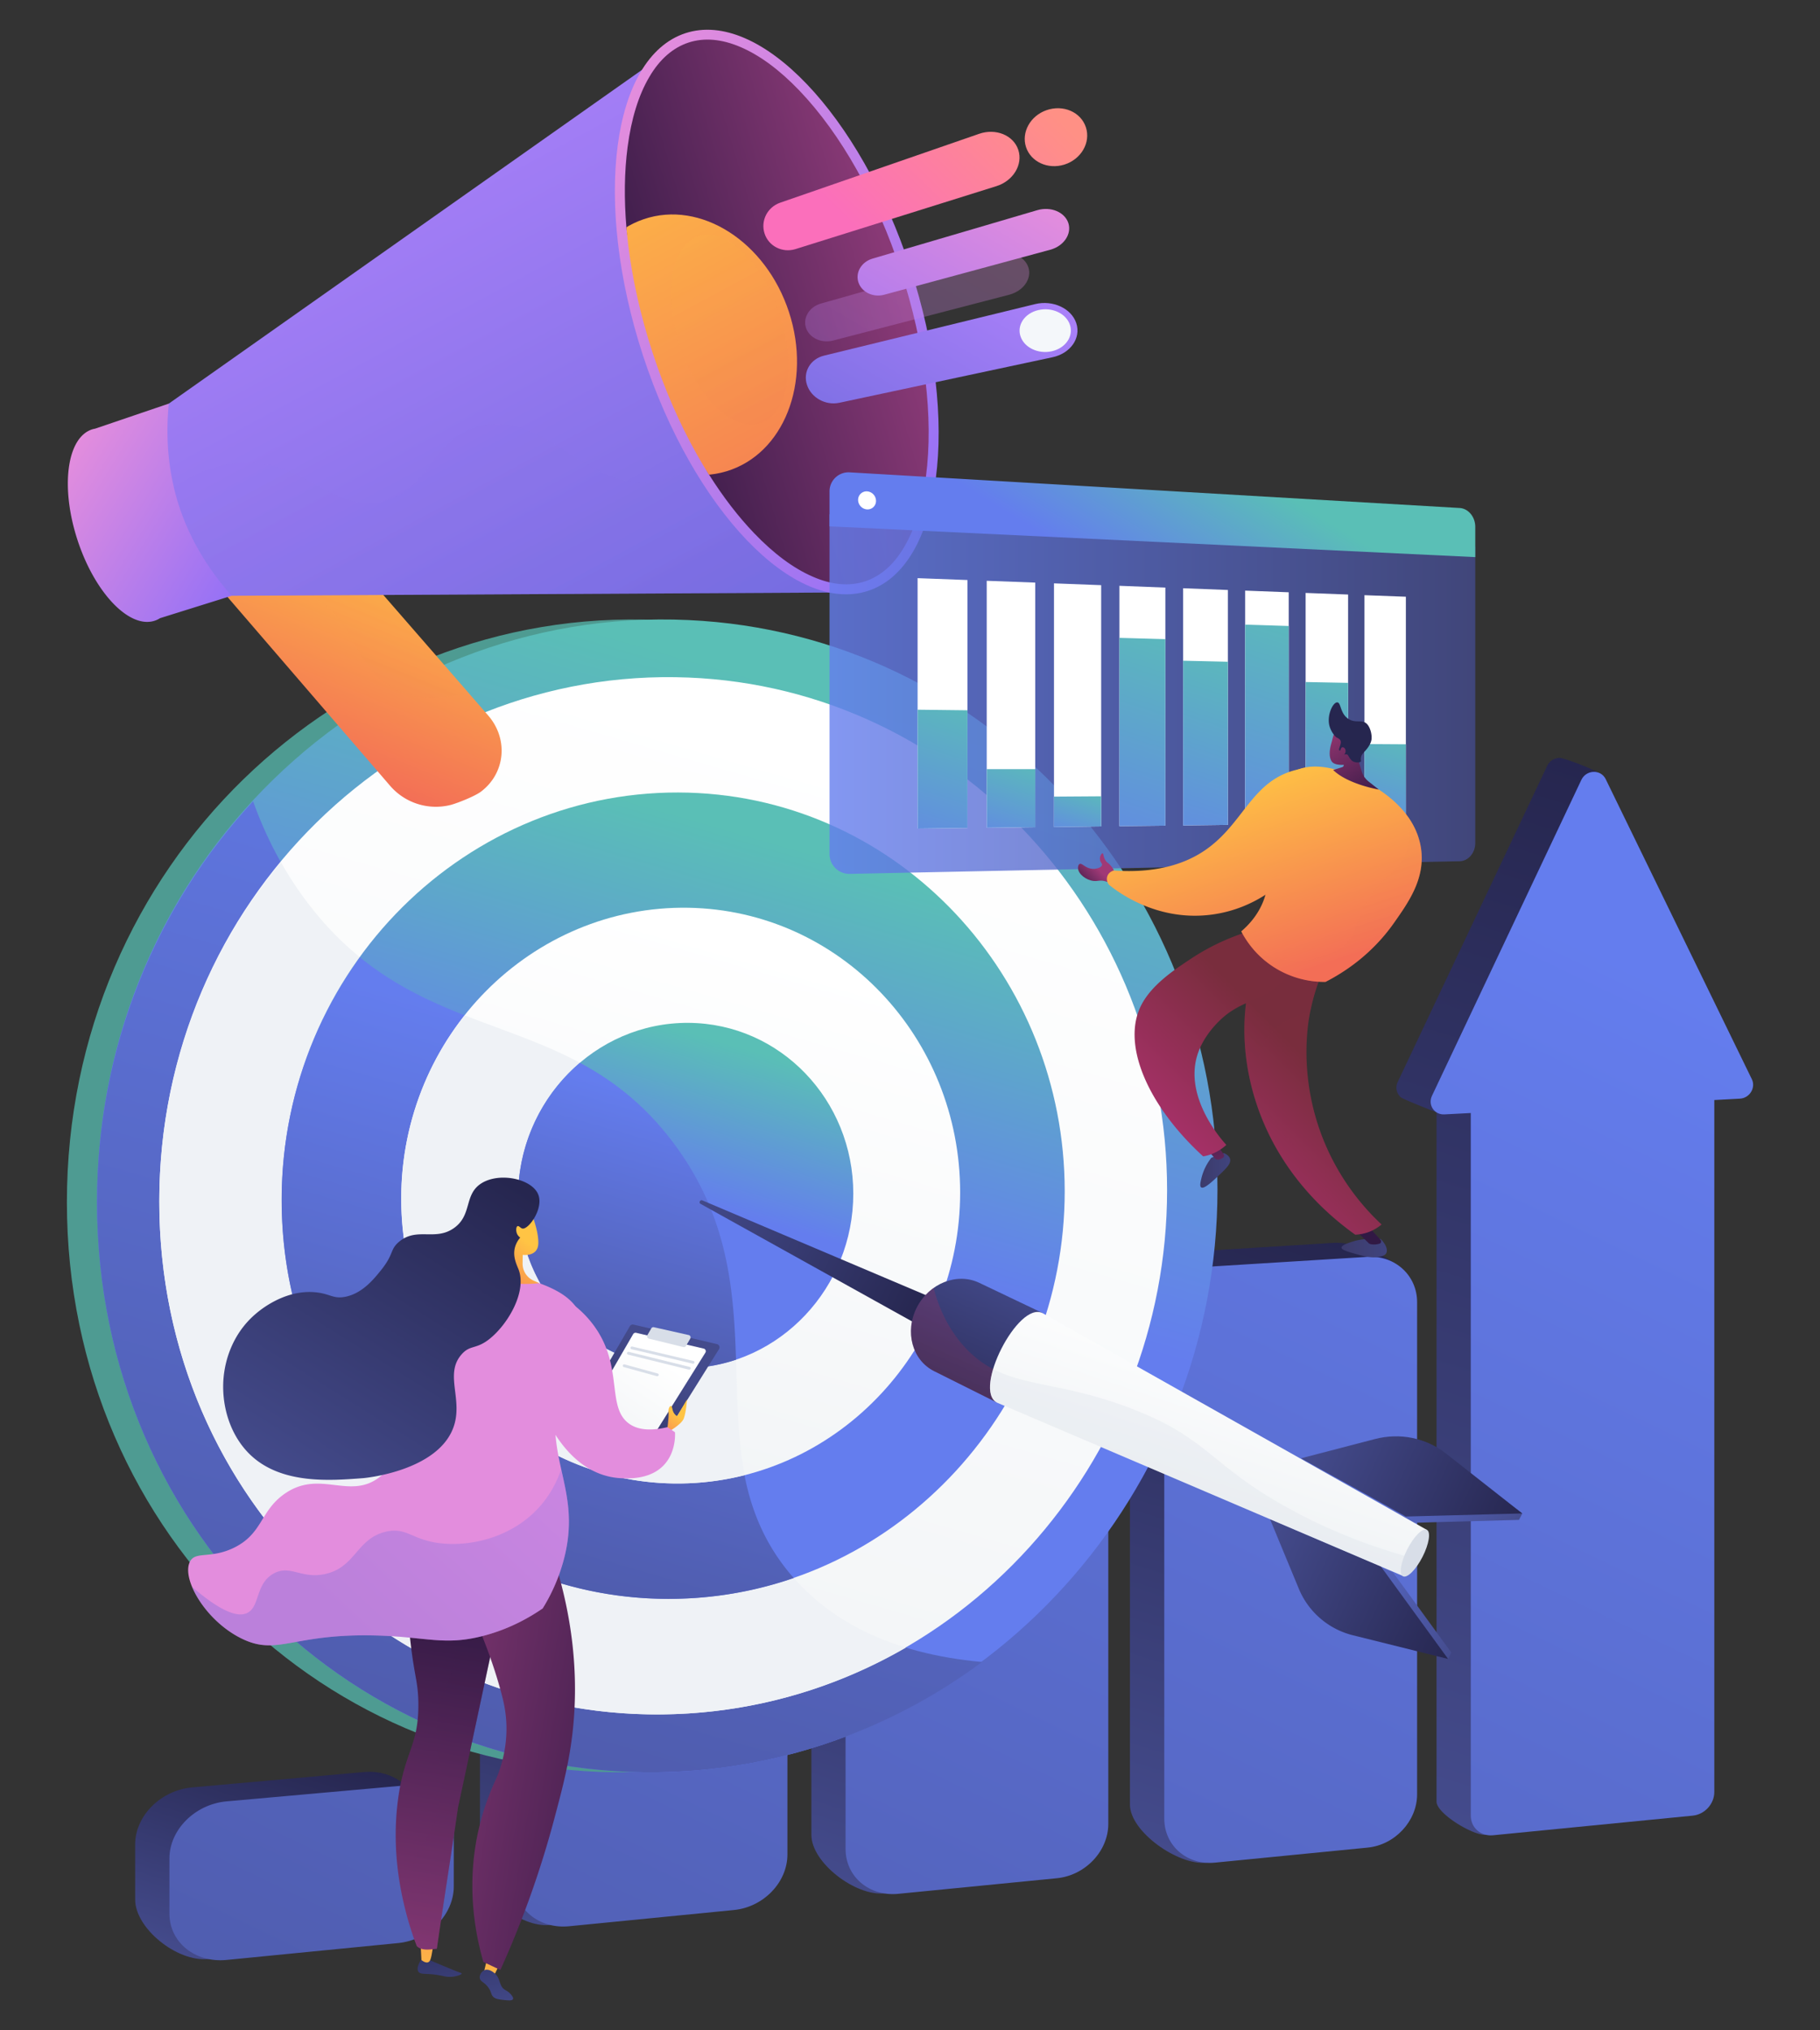
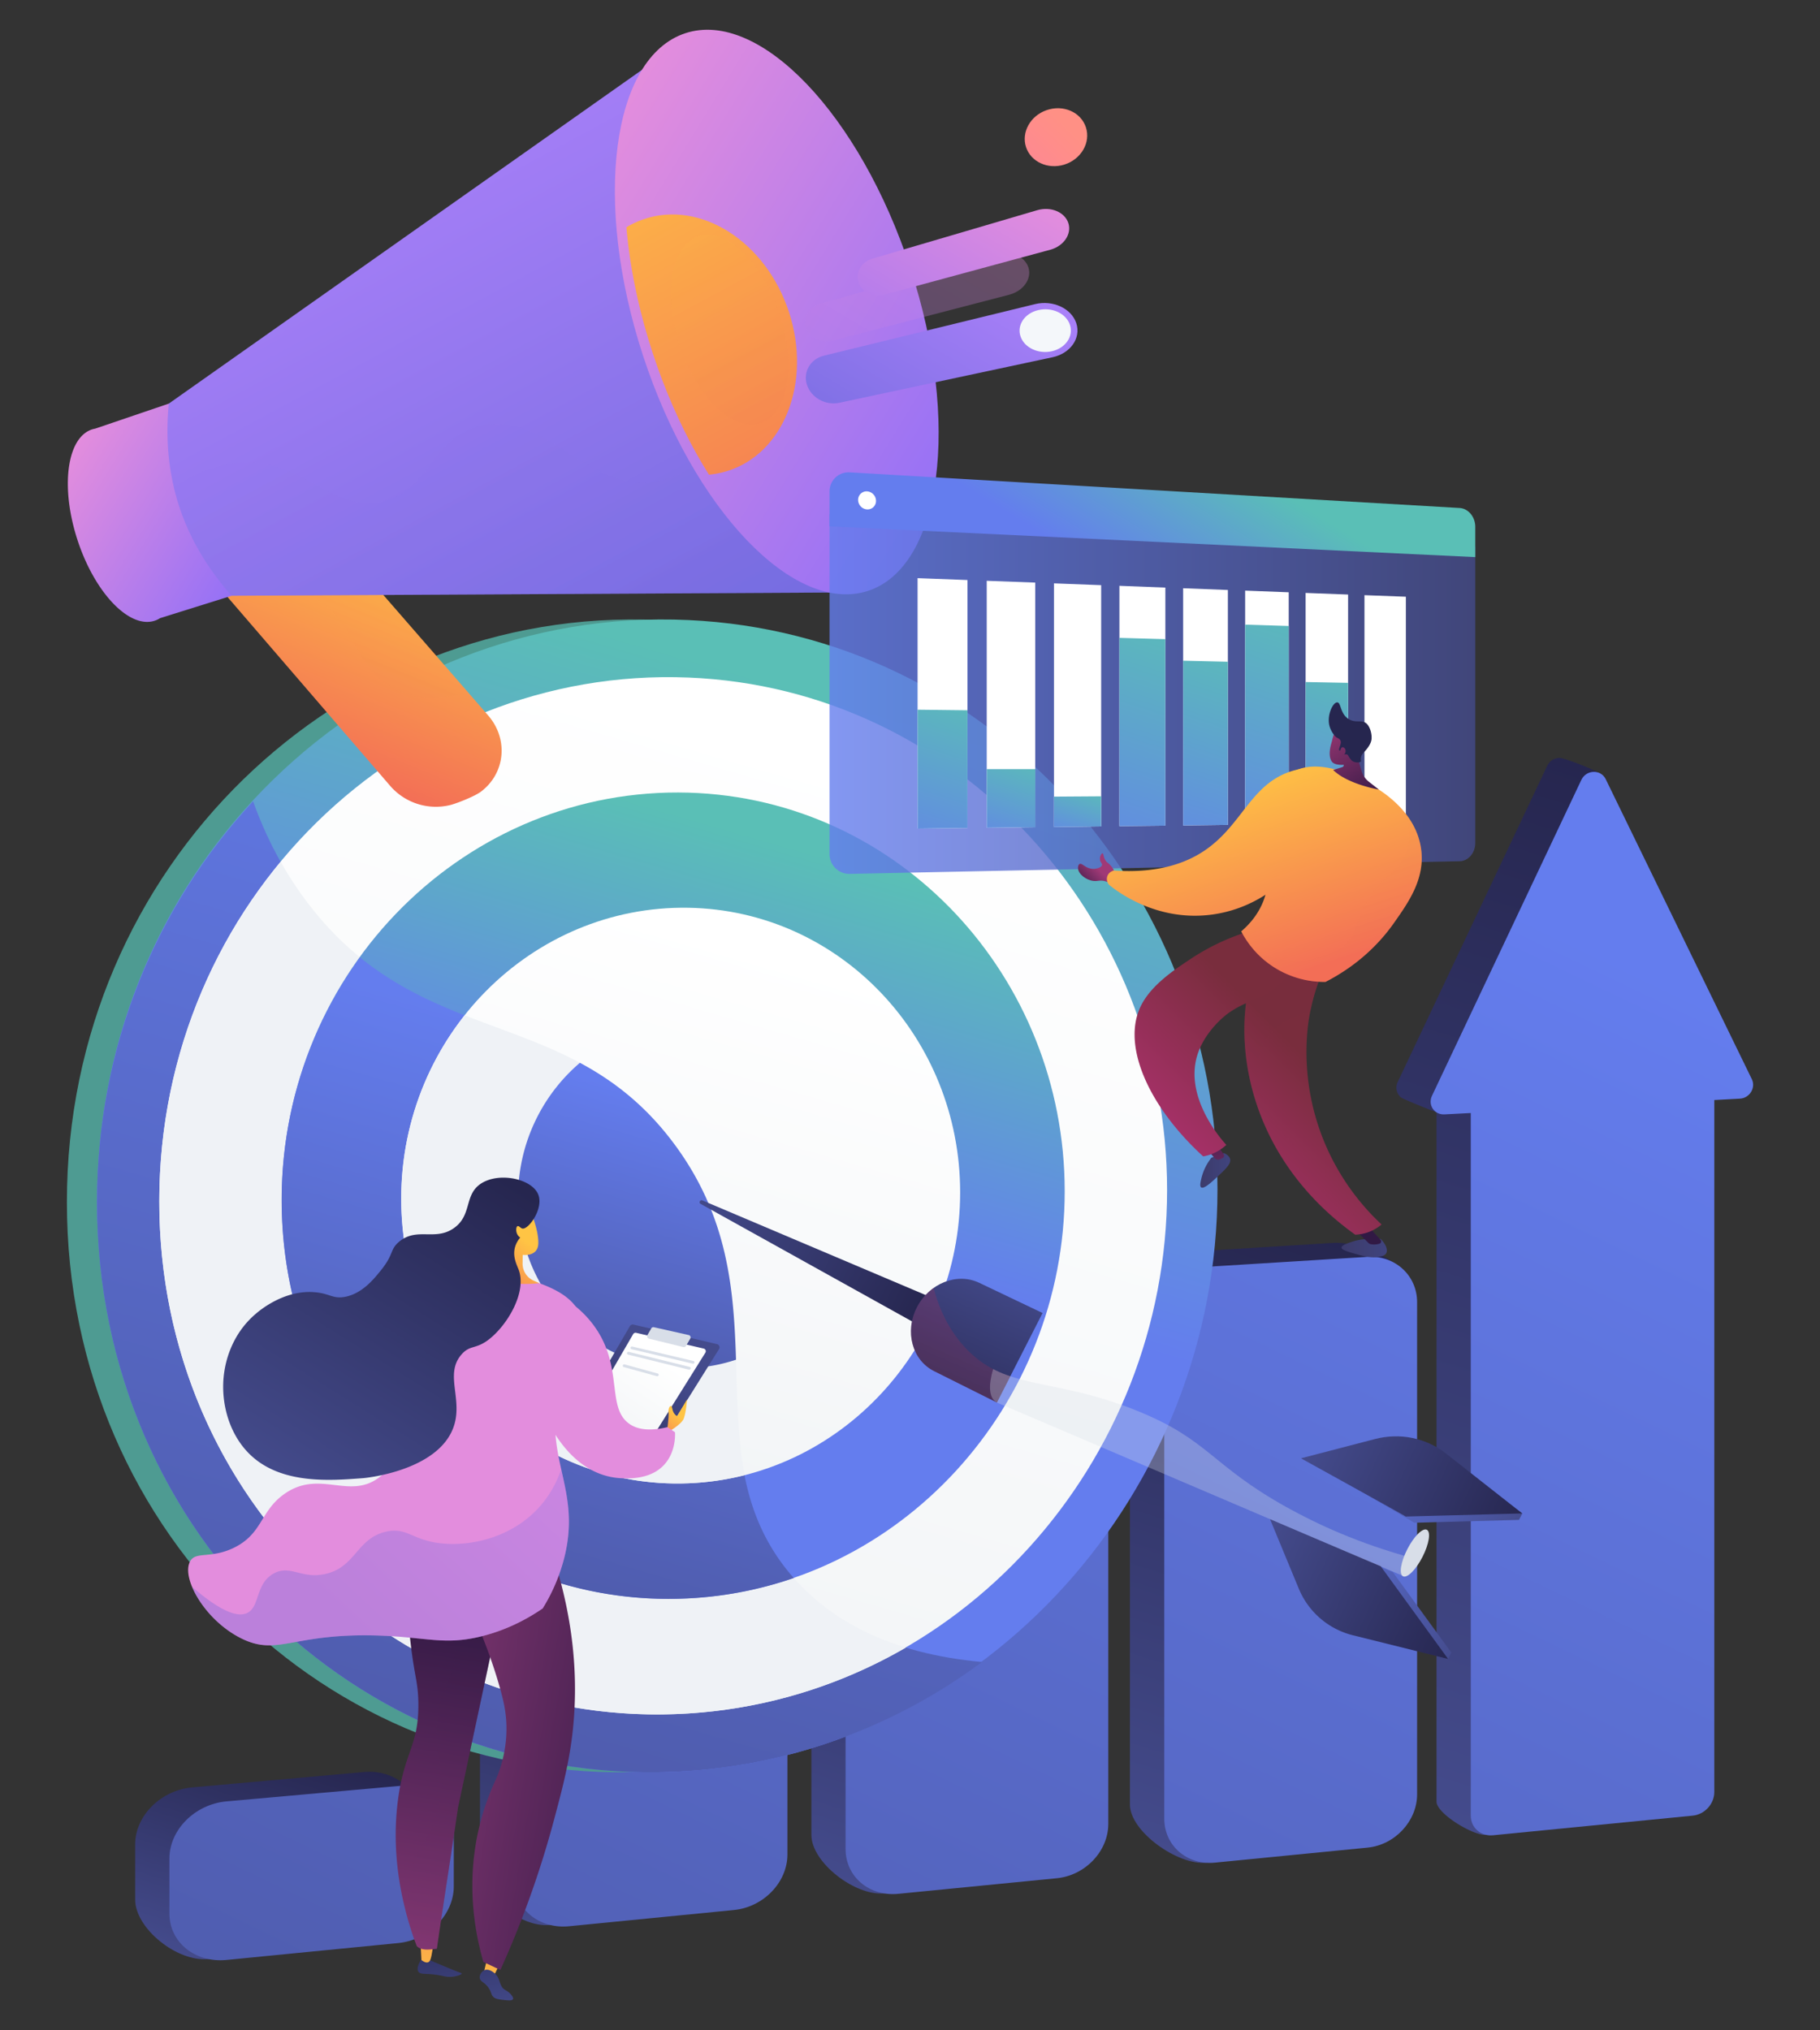
<svg xmlns="http://www.w3.org/2000/svg" xmlns:xlink="http://www.w3.org/1999/xlink" id="Calque_2" data-name="Calque 2" viewBox="0 0 2639.17 2943.42">
  <rect x="0" y="0" width="2639.17" height="2943.42" fill="#333333" stroke="none" />
  <defs>
    <style>.cls-1{fill:none;}.cls-2{fill:url(#Dégradé_sans_nom_79);}.cls-3{fill:url(#Dégradé_sans_nom_79-2);}.cls-4{fill:url(#Dégradé_sans_nom_79-3);}.cls-5{fill:url(#Dégradé_sans_nom_79-4);}.cls-6{fill:url(#Dégradé_sans_nom_79-5);}.cls-7{fill:url(#Dégradé_sans_nom_75);}.cls-8{fill:url(#Dégradé_sans_nom_75-2);}.cls-9{fill:url(#Dégradé_sans_nom_75-3);}.cls-10{fill:url(#Dégradé_sans_nom_75-4);}.cls-11{fill:url(#Dégradé_sans_nom_75-5);}.cls-12{fill:#4e9b92;}.cls-13{fill:url(#Dégradé_sans_nom_74);}.cls-14{fill:url(#Dégradé_sans_nom_75-6);}.cls-15{fill:url(#Dégradé_sans_nom_76);}.cls-16{fill:#eff2f6;}.cls-17{fill:url(#Dégradé_sans_nom_74-2);}.cls-18{fill:url(#Dégradé_sans_nom_75-7);}.cls-19{fill:url(#Dégradé_sans_nom_76-2);}.cls-20{fill:url(#Dégradé_sans_nom_74-3);}.cls-21{fill:url(#Dégradé_sans_nom_75-8);}.cls-22{fill:url(#Dégradé_sans_nom_75-9);}.cls-23{fill:url(#Dégradé_sans_nom_79-6);}.cls-24{fill:url(#Dégradé_sans_nom_75-10);}.cls-25{fill:url(#Dégradé_sans_nom_79-7);}.cls-26{fill:url(#Dégradé_sans_nom_79-8);}.cls-27{fill:url(#Dégradé_sans_nom_79-9);}.cls-28,.cls-33,.cls-36,.cls-41,.cls-42,.cls-64,.cls-69,.cls-79,.cls-82{opacity:0.3;}.cls-29{fill:url(#Dégradé_sans_nom_70);}.cls-30{fill:url(#Dégradé_sans_nom_76-3);}.cls-31{fill:#d8dee8;}.cls-32{fill:url(#Dégradé_sans_nom_77);}.cls-33,.cls-36,.cls-41,.cls-42,.cls-48,.cls-64,.cls-69,.cls-79,.cls-82{isolation:isolate;}.cls-33{fill:url(#Dégradé_sans_nom_77-2);}.cls-34{fill:url(#Dégradé_sans_nom_78);}.cls-35{fill:url(#Dégradé_sans_nom_73);}.cls-36{fill:url(#Dégradé_sans_nom_73-2);}.cls-37{fill:url(#Dégradé_sans_nom_78-2);}.cls-38{fill:url(#Dégradé_sans_nom_42);}.cls-39{clip-path:url(#clip-path);}.cls-40{fill:url(#Dégradé_sans_nom_77-3);}.cls-41{fill:url(#Dégradé_sans_nom_77-4);}.cls-42{fill:url(#Dégradé_sans_nom_78-3);}.cls-43{fill:url(#Dégradé_sans_nom_51);}.cls-44{fill:url(#Dégradé_sans_nom_78-4);}.cls-45{fill:url(#Dégradé_sans_nom_51-2);}.cls-46{fill:url(#Dégradé_sans_nom_73-3);}.cls-47{fill:#f4f7fa;}.cls-48{opacity:0.8;fill:url(#Dégradé_sans_nom_75-11);}.cls-49{fill:url(#Dégradé_sans_nom_74-4);}.cls-50{fill:#fff;}.cls-51{fill:url(#Dégradé_sans_nom_72);}.cls-52{fill:url(#Dégradé_sans_nom_72-2);}.cls-53{fill:url(#Dégradé_sans_nom_72-3);}.cls-54{fill:url(#Dégradé_sans_nom_72-4);}.cls-55{fill:url(#Dégradé_sans_nom_72-5);}.cls-56{fill:url(#Dégradé_sans_nom_72-6);}.cls-57{fill:url(#Dégradé_sans_nom_72-7);}.cls-58{fill:url(#Dégradé_sans_nom_72-8);}.cls-59{fill:url(#Dégradé_sans_nom_71);}.cls-60{fill:url(#Dégradé_sans_nom_71-2);}.cls-61{fill:url(#Dégradé_sans_nom_69);}.cls-62{fill:url(#Dégradé_sans_nom_69-2);}.cls-63{fill:url(#Dégradé_sans_nom_70-2);}.cls-64{fill:url(#Dégradé_sans_nom_70-3);}.cls-65{fill:url(#Dégradé_sans_nom_70-4);}.cls-66{fill:url(#Dégradé_sans_nom_77-5);}.cls-67{fill:url(#Dégradé_sans_nom_69-3);}.cls-68{fill:url(#Dégradé_sans_nom_77-6);}.cls-69{fill:url(#Dégradé_sans_nom_77-7);}.cls-70{fill:url(#Dégradé_sans_nom_69-4);}.cls-71{fill:url(#Dégradé_sans_nom_69-5);}.cls-72{fill:#26264f;}.cls-73{fill:url(#Dégradé_sans_nom_69-6);}.cls-74{fill:url(#Dégradé_sans_nom_79-10);}.cls-75{fill:url(#Dégradé_sans_nom_77-8);}.cls-76{fill:url(#Dégradé_sans_nom_77-9);}.cls-77{fill:url(#Dégradé_sans_nom_79-11);}.cls-78{fill:url(#Dégradé_sans_nom_42-2);}.cls-79{fill:url(#Dégradé_sans_nom_42-3);}.cls-80{fill:url(#Dégradé_sans_nom_42-4);}.cls-81{fill:url(#Dégradé_sans_nom_78-5);}.cls-82{fill:url(#Dégradé_sans_nom_73-4);}.cls-83{fill:url(#Dégradé_sans_nom_77-10);}.cls-84{fill:url(#Dégradé_sans_nom_79-12);}.cls-85{fill:url(#Dégradé_sans_nom_76-4);}.cls-86{fill:url(#Dégradé_sans_nom_77-11);}.cls-87{fill:url(#Dégradé_sans_nom_78-6);}.cls-88{fill:url(#Dégradé_sans_nom_79-13);}</style>
    <linearGradient id="Dégradé_sans_nom_79" x1="350.21" y1="80.88" x2="450.83" y2="403.44" gradientTransform="matrix(1, 0, 0, -1, 0, 2941.89)" gradientUnits="userSpaceOnUse">
      <stop offset="0" stop-color="#444b8c" />
      <stop offset="1" stop-color="#26264f" />
    </linearGradient>
    <linearGradient id="Dégradé_sans_nom_79-2" x1="826.19" y1="136.78" x2="958.77" y2="561.81" xlink:href="#Dégradé_sans_nom_79" />
    <linearGradient id="Dégradé_sans_nom_79-3" x1="1262.35" y1="197.89" x2="1467.77" y2="856.45" xlink:href="#Dégradé_sans_nom_79" />
    <linearGradient id="Dégradé_sans_nom_79-4" x1="1681.96" y1="257.09" x2="1957.14" y2="1139.29" xlink:href="#Dégradé_sans_nom_79" />
    <linearGradient id="Dégradé_sans_nom_79-5" x1="2057.98" y1="310" x2="2512.01" y2="1765.57" xlink:href="#Dégradé_sans_nom_79" />
    <linearGradient id="Dégradé_sans_nom_75" x1="1325.24" y1="2047.07" x2="-183.54" y2="-1096.96" gradientTransform="matrix(1, 0, 0, -1, 0, 2941.89)" gradientUnits="userSpaceOnUse">
      <stop offset="0" stop-color="#647dee" />
      <stop offset="1" stop-color="#444b8c" />
    </linearGradient>
    <linearGradient id="Dégradé_sans_nom_75-2" x1="1683.32" y1="1875.24" x2="174.54" y2="-1268.79" xlink:href="#Dégradé_sans_nom_75" />
    <linearGradient id="Dégradé_sans_nom_75-3" x1="1997.91" y1="1724.27" x2="489.14" y2="-1419.75" xlink:href="#Dégradé_sans_nom_75" />
    <linearGradient id="Dégradé_sans_nom_75-4" x1="2300.55" y1="1579.04" x2="791.77" y2="-1564.98" xlink:href="#Dégradé_sans_nom_75" />
    <linearGradient id="Dégradé_sans_nom_75-5" x1="2569.94" y1="1449.76" x2="1061.16" y2="-1694.26" xlink:href="#Dégradé_sans_nom_75" />
    <linearGradient id="Dégradé_sans_nom_74" x1="1164.57" y1="1942" x2="483.65" y2="-415.04" gradientTransform="matrix(1, 0, 0, -1, 0, 2941.89)" gradientUnits="userSpaceOnUse">
      <stop offset="0" stop-color="#5abfb6" />
      <stop offset="0.32" stop-color="#647dee" />
    </linearGradient>
    <linearGradient id="Dégradé_sans_nom_75-6" x1="1092.2" y1="1999.79" x2="396.2" y2="-409.45" xlink:href="#Dégradé_sans_nom_75" />
    <linearGradient id="Dégradé_sans_nom_76" x1="1152.02" y1="1868.49" x2="539.39" y2="-252.14" gradientTransform="matrix(1, 0, 0, -1, 0, 2941.89)" gradientUnits="userSpaceOnUse">
      <stop offset="0" stop-color="#fff" />
      <stop offset="1" stop-color="#ebeff2" />
    </linearGradient>
    <linearGradient id="Dégradé_sans_nom_74-2" x1="1124.24" y1="1721.63" x2="648.02" y2="73.18" xlink:href="#Dégradé_sans_nom_74" />
    <linearGradient id="Dégradé_sans_nom_75-7" x1="905.77" y1="1407.3" x2="583.82" y2="292.83" xlink:href="#Dégradé_sans_nom_75" />
    <linearGradient id="Dégradé_sans_nom_76-2" x1="1092.85" y1="1574.94" x2="752.83" y2="397.97" xlink:href="#Dégradé_sans_nom_76" />
    <linearGradient id="Dégradé_sans_nom_74-3" x1="1057.77" y1="1428.37" x2="853.82" y2="722.38" xlink:href="#Dégradé_sans_nom_74" />
    <linearGradient id="Dégradé_sans_nom_75-8" x1="977.79" y1="1343.7" x2="817.89" y2="790.18" xlink:href="#Dégradé_sans_nom_75" />
    <linearGradient id="Dégradé_sans_nom_75-9" x1="4543.76" y1="898.06" x2="4849.57" y2="898.06" gradientTransform="matrix(0.91, 0.42, 0.42, -0.91, -2581.12, 990.3)" xlink:href="#Dégradé_sans_nom_75" />
    <linearGradient id="Dégradé_sans_nom_79-6" x1="3445.35" y1="919.02" x2="3820.94" y2="919.02" gradientTransform="matrix(0.89, 0.45, 0.45, -0.89, -2468.79, 989.32)" xlink:href="#Dégradé_sans_nom_79" />
    <linearGradient id="Dégradé_sans_nom_75-10" x1="4540.17" y1="725.46" x2="4841.31" y2="725.46" gradientTransform="matrix(0.91, 0.42, 0.42, -0.91, -2581.12, 990.3)" xlink:href="#Dégradé_sans_nom_75" />
    <linearGradient id="Dégradé_sans_nom_79-7" x1="4521.24" y1="717.38" x2="4840.97" y2="717.38" gradientTransform="matrix(0.91, 0.42, 0.42, -0.91, -2581.12, 990.3)" xlink:href="#Dégradé_sans_nom_79" />
    <linearGradient id="Dégradé_sans_nom_79-8" x1="4524.86" y1="908.08" x2="4849.48" y2="908.08" gradientTransform="matrix(0.91, 0.42, 0.42, -0.91, -2581.12, 990.3)" xlink:href="#Dégradé_sans_nom_79" />
    <linearGradient id="Dégradé_sans_nom_79-9" x1="4010.46" y1="926.61" x2="4016.57" y2="647.63" gradientTransform="matrix(0.91, 0.42, 0.42, -0.91, -2581.12, 990.3)" xlink:href="#Dégradé_sans_nom_79" />
    <linearGradient id="Dégradé_sans_nom_70" x1="4007.53" y1="926.54" x2="4013.64" y2="647.56" gradientTransform="matrix(0.91, 0.42, 0.42, -0.91, -2581.12, 990.3)" gradientUnits="userSpaceOnUse">
      <stop offset="0" stop-color="#ab316d" />
      <stop offset="1" stop-color="#792d3d" />
    </linearGradient>
    <linearGradient id="Dégradé_sans_nom_76-3" x1="4382.85" y1="975.25" x2="4421.54" y2="620.93" gradientTransform="matrix(0.91, 0.42, 0.42, -0.91, -2581.12, 990.3)" xlink:href="#Dégradé_sans_nom_76" />
    <linearGradient id="Dégradé_sans_nom_77" x1="-228.09" y1="2577.08" x2="-474.63" y2="2286.33" gradientTransform="matrix(0.95, -0.31, -0.31, -0.95, 1572.6, 3111.27)" gradientUnits="userSpaceOnUse">
      <stop offset="0" stop-color="#ffc444" />
      <stop offset="1" stop-color="#f36f56" />
    </linearGradient>
    <linearGradient id="Dégradé_sans_nom_77-2" x1="-258.38" y1="2602.81" x2="-504.91" y2="2312.08" xlink:href="#Dégradé_sans_nom_77" />
    <linearGradient id="Dégradé_sans_nom_78" x1="2030.66" y1="2783.66" x2="1831.65" y2="2548.97" gradientTransform="translate(2892.41 2679.3) rotate(161.87)" gradientUnits="userSpaceOnUse">
      <stop offset="0" stop-color="#e38ddd" />
      <stop offset="1" stop-color="#9571f6" />
    </linearGradient>
    <linearGradient id="Dégradé_sans_nom_73" x1="-114.21" y1="3110.52" x2="113.29" y2="1852.16" gradientTransform="matrix(0.95, -0.31, -0.31, -0.95, 1572.6, 3111.27)" gradientUnits="userSpaceOnUse">
      <stop offset="0" stop-color="#aa80f9" />
      <stop offset="1" stop-color="#6165d7" />
    </linearGradient>
    <linearGradient id="Dégradé_sans_nom_73-2" x1="-192.07" y1="3108.24" x2="38.27" y2="1834.18" xlink:href="#Dégradé_sans_nom_73" />
    <linearGradient id="Dégradé_sans_nom_78-2" x1="1211.96" y1="2933.29" x2="758.78" y2="2398.82" xlink:href="#Dégradé_sans_nom_78" />
    <linearGradient id="Dégradé_sans_nom_42" x1="1243.63" y1="2672.7" x2="806.76" y2="2661.57" gradientTransform="translate(2892.41 2679.3) rotate(161.87)" gradientUnits="userSpaceOnUse">
      <stop offset="0" stop-color="#311944" />
      <stop offset="1" stop-color="#893976" />
    </linearGradient>
    <clipPath id="clip-path">
      <path class="cls-1" d="M1254.28,842.91c22.71-7.45,42-24.3,57-50.08,15.46-26.25,26-60.31,31.37-101.36,11.36-86.28-1.58-192.11-36.21-298.13s-86.93-198.9-147.06-261.82c-28.57-29.88-57.33-51.19-85.26-63.2-27.45-11.82-53-14.06-75.67-6.61s-42,24.29-57,50.08C926,138,915.48,172.1,910.08,213.15c-11.36,86.28,1.58,192.11,36.21,298.12s86.93,198.91,147.06,261.83c28.57,29.88,57.33,51.19,85.26,63.2C1206.06,848.12,1231.57,850.35,1254.28,842.91Z" />
    </clipPath>
    <linearGradient id="Dégradé_sans_nom_77-3" x1="190.28" y1="3070.76" x2="338.82" y2="2249.15" xlink:href="#Dégradé_sans_nom_77" />
    <linearGradient id="Dégradé_sans_nom_77-4" x1="275.94" y1="2964.92" x2="385.54" y2="2358.7" xlink:href="#Dégradé_sans_nom_77" />
    <linearGradient id="Dégradé_sans_nom_78-3" x1="3540.25" y1="2706.72" x2="3877.4" y2="2408.86" gradientTransform="translate(5601.09 1792.33) rotate(161.87)" xlink:href="#Dégradé_sans_nom_78" />
    <linearGradient id="Dégradé_sans_nom_51" x1="3411.93" y1="2889" x2="3689.87" y2="2744.94" gradientTransform="translate(5601.09 1792.33) rotate(161.87)" gradientUnits="userSpaceOnUse">
      <stop offset="0" stop-color="#ff9085" />
      <stop offset="1" stop-color="#fb6fbb" />
    </linearGradient>
    <linearGradient id="Dégradé_sans_nom_78-4" x1="3460.43" y1="2744.17" x2="3783.26" y2="2458.96" gradientTransform="translate(5601.09 1792.33) rotate(161.87)" xlink:href="#Dégradé_sans_nom_78" />
    <linearGradient id="Dégradé_sans_nom_51-2" x1="3351.47" y1="2791.62" x2="3658.31" y2="2632.59" xlink:href="#Dégradé_sans_nom_51" />
    <linearGradient id="Dégradé_sans_nom_73-3" x1="3516.31" y1="2631.65" x2="3908.93" y2="2284.79" gradientTransform="translate(5601.09 1792.33) rotate(161.87)" xlink:href="#Dégradé_sans_nom_73" />
    <linearGradient id="Dégradé_sans_nom_75-11" x1="1202.9" y1="1935.58" x2="2139.26" y2="1935.58" xlink:href="#Dégradé_sans_nom_75" />
    <linearGradient id="Dégradé_sans_nom_74-4" x1="1740.62" y1="2299.4" x2="1361.43" y2="1679.51" xlink:href="#Dégradé_sans_nom_74" />
    <linearGradient id="Dégradé_sans_nom_72" x1="1405.79" y1="1948.94" x2="1312.76" y2="1658.64" gradientTransform="matrix(1, 0, 0, -1, 0, 2941.89)" gradientUnits="userSpaceOnUse">
      <stop offset="0" stop-color="#5abfb6" />
      <stop offset="1" stop-color="#647dee" />
    </linearGradient>
    <linearGradient id="Dégradé_sans_nom_72-2" x1="1487.6" y1="1851.98" x2="1436.22" y2="1691.63" xlink:href="#Dégradé_sans_nom_72" />
    <linearGradient id="Dégradé_sans_nom_72-3" x1="1575.92" y1="1806.89" x2="1544.23" y2="1707.97" xlink:href="#Dégradé_sans_nom_72" />
    <linearGradient id="Dégradé_sans_nom_72-4" x1="1715.16" y1="2063.84" x2="1575.42" y2="1627.74" xlink:href="#Dégradé_sans_nom_72" />
    <linearGradient id="Dégradé_sans_nom_72-5" x1="1799.8" y1="2026.29" x2="1676.52" y2="1641.56" xlink:href="#Dégradé_sans_nom_72" />
    <linearGradient id="Dégradé_sans_nom_72-6" x1="1898.95" y1="2084.4" x2="1751.67" y2="1624.77" xlink:href="#Dégradé_sans_nom_72" />
    <linearGradient id="Dégradé_sans_nom_72-7" x1="1969.02" y1="1990.81" x2="1861.85" y2="1656.38" xlink:href="#Dégradé_sans_nom_72" />
    <linearGradient id="Dégradé_sans_nom_72-8" x1="2035.43" y1="1889.74" x2="1971.55" y2="1690.39" xlink:href="#Dégradé_sans_nom_72" />
    <linearGradient id="Dégradé_sans_nom_71" x1="-401.71" y1="1132.2" x2="-336.09" y2="1132.2" gradientTransform="translate(1609.37 2941.89) rotate(180)" gradientUnits="userSpaceOnUse">
      <stop offset="0" stop-color="#40447e" />
      <stop offset="1" stop-color="#3c3b6b" />
    </linearGradient>
    <linearGradient id="Dégradé_sans_nom_71-2" x1="-174.55" y1="1245.02" x2="-131.17" y2="1245.02" xlink:href="#Dégradé_sans_nom_71" />
    <linearGradient id="Dégradé_sans_nom_69" x1="-369.71" y1="1135.36" x2="-345.91" y2="1086.04" gradientTransform="translate(1609.37 2941.89) rotate(180)" gradientUnits="userSpaceOnUse">
      <stop offset="0" stop-color="#311944" />
      <stop offset="1" stop-color="#a03976" />
    </linearGradient>
    <linearGradient id="Dégradé_sans_nom_69-2" x1="-140.52" y1="1330.57" x2="-176.93" y2="1168.39" xlink:href="#Dégradé_sans_nom_69" />
    <linearGradient id="Dégradé_sans_nom_70-2" x1="-149.91" y1="1206.49" x2="-318.11" y2="1374.68" gradientTransform="translate(1609.37 2941.89) rotate(180)" xlink:href="#Dégradé_sans_nom_70" />
    <linearGradient id="Dégradé_sans_nom_70-3" x1="-149.84" y1="1206.56" x2="-318.04" y2="1374.75" gradientTransform="translate(1609.37 2941.89) rotate(180)" xlink:href="#Dégradé_sans_nom_70" />
    <linearGradient id="Dégradé_sans_nom_70-4" x1="-38.44" y1="1317.96" x2="-206.63" y2="1486.16" gradientTransform="translate(1609.37 2941.89) rotate(180)" xlink:href="#Dégradé_sans_nom_70" />
    <linearGradient id="Dégradé_sans_nom_77-5" x1="-259.17" y1="1844.28" x2="-352.24" y2="1557.23" gradientTransform="translate(1609.37 2941.89) rotate(180)" xlink:href="#Dégradé_sans_nom_77" />
    <linearGradient id="Dégradé_sans_nom_69-3" x1="44.47" y1="1652.09" x2="15.64" y2="1680.92" xlink:href="#Dégradé_sans_nom_69" />
    <linearGradient id="Dégradé_sans_nom_77-6" x1="-136.25" y1="1804.43" x2="-229.32" y2="1517.38" gradientTransform="translate(1609.37 2941.89) rotate(180)" xlink:href="#Dégradé_sans_nom_77" />
    <linearGradient id="Dégradé_sans_nom_77-7" x1="-263.31" y1="1845.63" x2="-356.37" y2="1558.57" gradientTransform="translate(1609.37 2941.89) rotate(180)" xlink:href="#Dégradé_sans_nom_77" />
    <linearGradient id="Dégradé_sans_nom_69-4" x1="-380.84" y1="1771.91" x2="-306.09" y2="1895.26" xlink:href="#Dégradé_sans_nom_69" />
    <linearGradient id="Dégradé_sans_nom_69-5" x1="-386.18" y1="1775.15" x2="-311.42" y2="1898.49" xlink:href="#Dégradé_sans_nom_69" />
    <linearGradient id="Dégradé_sans_nom_69-6" x1="-384.76" y1="1774.29" x2="-310.01" y2="1897.63" xlink:href="#Dégradé_sans_nom_69" />
    <linearGradient id="Dégradé_sans_nom_79-10" x1="3046.89" y1="151.17" x2="2996.48" y2="317.39" gradientTransform="matrix(0.99, 0.12, 0.12, -0.99, -2393.54, 2718.66)" xlink:href="#Dégradé_sans_nom_79" />
    <linearGradient id="Dégradé_sans_nom_77-8" x1="3003.57" y1="183.56" x2="3003.57" y2="450.61" gradientTransform="matrix(0.99, 0.12, 0.12, -0.99, -2393.54, 2718.66)" xlink:href="#Dégradé_sans_nom_77" />
    <linearGradient id="Dégradé_sans_nom_77-9" x1="3101.84" y1="183.56" x2="3101.84" y2="450.62" gradientTransform="matrix(0.99, 0.12, 0.12, -0.99, -2393.54, 2718.66)" xlink:href="#Dégradé_sans_nom_77" />
    <linearGradient id="Dégradé_sans_nom_79-11" x1="3120.38" y1="173.46" x2="3069.97" y2="339.68" gradientTransform="matrix(0.99, 0.12, 0.12, -0.99, -2393.54, 2718.66)" xlink:href="#Dégradé_sans_nom_79" />
    <linearGradient id="Dégradé_sans_nom_42-2" x1="2980.43" y1="759.8" x2="2955.91" y2="207.99" gradientTransform="matrix(0.99, 0.12, 0.12, -0.99, -2393.54, 2718.66)" xlink:href="#Dégradé_sans_nom_42" />
    <linearGradient id="Dégradé_sans_nom_42-3" x1="2980.43" y1="759.8" x2="2955.9" y2="207.99" gradientTransform="matrix(0.99, 0.12, 0.12, -0.99, -2393.54, 2718.66)" xlink:href="#Dégradé_sans_nom_42" />
    <linearGradient id="Dégradé_sans_nom_42-4" x1="3354.29" y1="524.85" x2="2904.66" y2="545.29" gradientTransform="matrix(0.99, 0.12, 0.12, -0.99, -2393.54, 2718.66)" xlink:href="#Dégradé_sans_nom_42" />
    <linearGradient id="Dégradé_sans_nom_78-5" x1="516.88" y1="-2123.11" x2="270.63" y2="-2433.33" gradientTransform="matrix(0.99, 0.12, 0.12, -0.99, -2393.54, 2718.66)" xlink:href="#Dégradé_sans_nom_78" />
    <linearGradient id="Dégradé_sans_nom_73-4" x1="1836.46" y1="1288.1" x2="2085.49" y2="776.01" gradientTransform="translate(2276.63 3692.76) rotate(-163.23)" xlink:href="#Dégradé_sans_nom_73" />
    <linearGradient id="Dégradé_sans_nom_77-10" x1="3040.13" y1="1291.05" x2="2982.62" y2="1198.02" gradientTransform="matrix(0.99, 0.12, 0.12, -0.99, -2393.54, 2718.66)" xlink:href="#Dégradé_sans_nom_77" />
    <linearGradient id="Dégradé_sans_nom_79-12" x1="3254.35" y1="1147" x2="3138.42" y2="959.47" gradientTransform="matrix(0.99, 0.12, 0.12, -0.99, -2393.54, 2718.66)" xlink:href="#Dégradé_sans_nom_79" />
    <linearGradient id="Dégradé_sans_nom_76-4" x1="3295.29" y1="1126.89" x2="3195.16" y2="938.88" gradientTransform="matrix(0.99, 0.1, 0.1, -0.99, -2433.51, 2744.39)" xlink:href="#Dégradé_sans_nom_76" />
    <linearGradient id="Dégradé_sans_nom_77-11" x1="3278.92" y1="1072.86" x2="3251.1" y2="1027.86" gradientTransform="matrix(0.99, 0.12, 0.12, -0.99, -2393.54, 2718.66)" xlink:href="#Dégradé_sans_nom_77" />
    <linearGradient id="Dégradé_sans_nom_78-6" x1="586.52" y1="-2178.4" x2="340.27" y2="-2488.61" gradientTransform="matrix(0.99, 0.12, 0.12, -0.99, -2393.54, 2718.66)" xlink:href="#Dégradé_sans_nom_78" />
    <linearGradient id="Dégradé_sans_nom_79-13" x1="2720.68" y1="901.35" x2="2953.24" y2="1398.28" gradientTransform="matrix(0.99, 0.12, 0.12, -0.99, -2393.54, 2718.66)" xlink:href="#Dégradé_sans_nom_79" />
  </defs>
  <path class="cls-2" d="M527.72,2796.87,302.1,2840.34c-45.61,4.47-106.11-44.58-106.11-86.28v-79.77c0-41.7,37.14-78.74,82.75-82.84l249-22.24c44.58-4,80.6,26.06,80.6,67v78.47C608.32,2755.64,572.3,2792.5,527.72,2796.87Z" />
  <path class="cls-3" d="M1014.7,2748.94l-217,42C753.9,2795.2,696,2747.17,696,2706.31V2506.38c0-40.86,35.65-77,79.49-80.7l239.21-20.2c42.81-3.63,117.55,29.51,117.55,69.72l-40.11,193.23C1092.23,2708.73,1057.61,2744.66,1014.7,2748.94Z" />
  <path class="cls-4" d="M1483,2702.77l-200.58,42.35c-42.17,4.19-105.83-44.67-105.83-84.7V2192.8c0-40,34.25-75,76.42-78.09l230-16.85c41.23-3,122.12,30.07,122.12,69.44L1557.52,2624C1557.43,2663.49,1524.11,2698.77,1483,2702.77Z" />
  <path class="cls-5" d="M1933.46,2658.47,1749,2700.72c-40.58,4-110.48-45-110.48-84.32V1891.33c0-39.28,33-73.16,73.53-75.68L1933.37,1802c39.65-2.42,112.81,29.14,112.81,67.86l-41,711.57C2005.22,2620,1973.11,2654.56,1933.46,2658.47Z" />
  <path class="cls-6" d="M2490.71,1544.34l-164.18-417.83c-3.45-7.16-58.18-27.83-65.16-27.64a20.12,20.12,0,0,0-17.87,11.63l-216.59,458a18.67,18.67,0,0,0,4.19,22.24c3.54,3.17,52,22.06,52,22.06v999.28c0,17.49,53.8,49.79,71.48,48.12L2405,2612.12c17.31-1.68,31.27-17,31.27-34.26V1574.59l37-2C2487.46,1571.89,2496.67,1556.71,2490.71,1544.34Z" />
  <path class="cls-7" d="M577.42,2817.16l-249,24.48c-45.61,4.47-82.74-25.59-82.74-67.29v-79.77c0-41.7,37.13-78.74,82.74-82.84l249-22.24c44.59-4,80.61,26.06,80.61,67V2735C658,2776,622,2812.79,577.42,2817.16Z" />
  <path class="cls-8" d="M1064.4,2769.23l-239.21,23.55c-43.84,4.28-79.48-25.32-79.48-66.18V2526.67c0-40.86,35.64-77,79.48-80.7l239.21-20.2c42.82-3.63,77.44,26.07,77.44,66.28v196.67C1141.84,2729,1107.22,2765,1064.4,2769.23Z" />
  <path class="cls-9" d="M1532.58,2723.16l-230,22.61c-42.17,4.19-76.42-24.94-76.42-65V2213.19c0-40,34.25-75,76.42-78.09l230-16.85c41.23-3,74.55,26.53,74.55,65.9v460.26C1607.13,2683.88,1573.81,2719.06,1532.58,2723.16Z" />
  <path class="cls-10" d="M1983.17,2678.76l-221.34,21.78c-40.58,4-73.53-24.57-73.53-63.85V1911.62c0-39.28,33-73.16,73.53-75.67l221.34-13.69c39.65-2.42,71.76,26.9,71.76,65.62v713.81C2054.83,2640.32,2022.82,2674.85,1983.17,2678.76Z" />
  <path class="cls-11" d="M2540.32,1564.63l-211.93-435.05c-7.08-14.52-28.2-13.77-35.28,1.12l-216.59,458c-6.33,13.31,3.35,27.74,18,27l38.25-2V2632.41c0,17.49,14.43,30.15,32.11,28.48l289.75-28.48c17.31-1.68,31.27-17,31.27-34.26V1594.88l37.05-2C2537.16,1592.18,2546.37,1577,2540.32,1564.63Z" />
  <path class="cls-12" d="M1721.71,1724.63c0,436.43-333.21,813.21-767.05,843C493.19,2599.36,97,2231,97,1743s396.23-865.34,857.7-844C1388.5,919,1721.71,1288.19,1721.71,1724.63Z" />
  <path class="cls-13" d="M1765.46,1724.63c0,436.43-333.22,813.21-767.05,843C536.93,2599.36,140.7,2231,140.7,1743s396.23-865.34,857.71-844C1432.24,919,1765.46,1288.19,1765.46,1724.63Z" />
  <path class="cls-14" d="M1151.06,2287.83c-156.75-178.14-8.66-406.65-172.85-628.54-152.36-205.89-366.81-133-532-350.07C411,1263,385.31,1213.07,367,1161.7,227,1313.13,140.7,1517.44,140.7,1743c0,488,396.23,856.4,857.71,824.66,159.72-11,305.48-68.69,425.55-158C1289.46,2397.29,1205,2349.08,1151.06,2287.83Z" />
  <path class="cls-15" d="M1692.39,1725.46c0,394.93-302.31,734.1-694.07,758.77C584.31,2510.29,231,2178.56,231,1741.94s353.32-776.36,767.33-759.6C1390.08,998.25,1692.39,1330.54,1692.39,1725.46Z" />
  <path class="cls-16" d="M998.41,2484.23a718.26,718.26,0,0,0,315.34-95.5c-73.34-22.34-125.37-58.55-162.69-101-156.75-178.15-8.66-406.65-172.85-628.55-152.36-205.88-366.81-133-532-350.06a526.19,526.19,0,0,1-38.9-59.1C297.45,1382.66,231,1554.2,231,1741.84,231,2178.66,584.4,2510.29,998.41,2484.23Z" />
  <path class="cls-17" d="M1543.93,1727.14c0,310.41-239.11,574.47-545.61,590.2C678.41,2333.81,408.49,2075.62,408.49,1740s269.92-600,589.92-590.76C1304.82,1158.16,1543.93,1416.73,1543.93,1727.14Z" />
  <path class="cls-18" d="M978.21,1659.38C848.28,1483.74,673.29,1510.92,522,1388.06a599.05,599.05,0,0,0-113.56,352c0,335.63,269.93,593.83,589.93,577.35a554.22,554.22,0,0,0,152.64-29.5h0C994.31,2109.78,1142.4,1881.18,978.21,1659.38Z" />
  <path class="cls-19" d="M1392.31,1728.91c0,224.13-173.68,412.79-393.9,421.64C771.3,2159.67,581.89,1975.1,581.89,1738S771.3,1312.2,998.41,1316.11C1218.63,1320,1392.31,1504.68,1392.31,1728.91Z" />
  <path class="cls-16" d="M673.94,1472.11A427.36,427.36,0,0,0,581.8,1738c0,237,189.41,421.54,416.52,412.52a393.76,393.76,0,0,0,81.63-11.82c-29-148.74,19.82-315.16-101.74-479.35C890.25,1540.43,781.82,1514.46,673.94,1472.11Z" />
-   <path class="cls-20" d="M1237.34,1730.58c0,136-106,249.26-238.93,253-135.43,3.9-247.12-107-247.12-247.5S863,1482.16,998.41,1483C1131.32,1483.84,1237.34,1594.69,1237.34,1730.58Z" />
  <path class="cls-21" d="M1067.29,1971.37c-3.26-101.45-11.27-206.91-89.08-312.08-41.88-56.6-88.42-92.15-137.29-118.4a255.76,255.76,0,0,0-89.63,195.18c0,140.64,111.69,251.41,247.12,247.5A238.07,238.07,0,0,0,1067.29,1971.37Z" />
  <path class="cls-22" d="M2050.74,2207.79c1,.09-147.16-85.26-147.16-85.26l107.69-27.92c36.21-9.4,166.52,76.32,196.21,99.68l-4.75,9.31Z" />
  <path class="cls-23" d="M1342.05,1926.7l-326.42-181.41c-2.7-1.49-.28-6.24,2.61-5l344.47,146Z" />
  <path class="cls-24" d="M2019.56,2279.18c.74.74-161-68.32-161-68.32l41.89,101c14,34,162.42,84.23,199.37,93.45l4.75-9.31Z" />
  <path class="cls-25" d="M2001.87,2270.43c.75.74-160.28-68-160.28-68l41.7,100.71a114.86,114.86,0,0,0,78.93,67.85l137.66,34.25Z" />
  <path class="cls-26" d="M2038.45,2198.76c1,.09-151.9-84.42-151.9-84.42l107.23-27.92c36-9.41,74.09-1.77,102.85,20.84l110.76,87Z" />
  <path class="cls-27" d="M1445.65,2033.46,1354.71,1988c-31.93-15.91-43.1-57.24-25.23-92.33h0c17.88-35.09,58.36-51.19,90.57-35.74l91.77,43.75Z" />
  <g class="cls-28">
    <path class="cls-29" d="M1401.53,1955.83c-25.13-26.16-39.56-57.62-47.66-88.42a78.19,78.19,0,0,0-24.39,28.38h0c-17.87,35.09-6.7,76.33,25.23,92.34l90.94,45.42,19.45-38.07C1441.83,1987.57,1421.26,1976.31,1401.53,1955.83Z" />
  </g>
-   <path class="cls-30" d="M2034.73,2285l-589.09-251.49c-35.27-18,30.81-147.72,66.18-129.66L2068.89,2218Z" />
  <g class="cls-28">
    <path class="cls-31" d="M1865.42,2185.08c-109.83-61.25-111.88-97.27-216.49-139.62-96.43-39-158.14-34.16-208.78-60.5-6.7,22.43-6.79,42.26,5.59,48.59L2034.82,2285l13.31-26.06C1970.23,2237.76,1910.1,2209.93,1865.42,2185.08Z" />
  </g>
  <path class="cls-31" d="M2062.84,2257.12c-9.49,18.61-22.15,31.27-28.3,28.29s-3.35-20.57,6.15-39.18,22.15-31.27,28.29-28.3S2072.33,2238.5,2062.84,2257.12Z" />
  <path class="cls-32" d="M653.65,1167A87.65,87.65,0,0,1,566,1139.64L256.31,780.08c-28.21-32.76-24.48-81.44,8.47-109.09,33.22-27.83,98.66-29.32,127.42,3.73l315.62,362.53c29.79,34.16,25,83.77-10.33,110.48C688.74,1154.34,663.8,1164.3,653.65,1167Z" />
  <path class="cls-33" d="M264.87,671c33.23-27.83,98.66-29.32,127.42,3.73l288.54,331.54c-29.5,2-61.52,13.12-101.27-3.91C513.29,974.05,519.71,908,462,869.81c-26.34-17.41-69-30.91-141.67-15.36L256.4,780.17C228.1,747.32,231.92,698.64,264.87,671Z" />
  <path class="cls-34" d="M133.44,622.59a37.17,37.17,0,0,1,4.57-1.11l106.75-36.3L336,863.76,232.11,896.24a33.65,33.65,0,0,1-7.82,3.72c-36.67,12-86.84-40.3-111.88-116.9S96.77,634.6,133.44,622.59Z" />
  <path class="cls-35" d="M244.76,585.18c-10.23,106,20.11,198.44,91.22,278.58L1216.77,859,969,74.46Z" />
  <path class="cls-36" d="M926.37,699.57c-85.17-3.91-144.74-106.11-233.9-81-70,19.73-68.79,93.54-138.78,108.44C482,742.29,445.9,671.46,359.81,670.53c-39.19-.37-75.3,13.87-107.79,35.74q20,85.44,84,157.49L1216.77,859l-134-250C1019.17,680.49,967.69,701.52,926.37,699.57Z" />
  <path class="cls-37" d="M932.51,515.83c73.16,223.3,219.2,375.85,326.24,340.85S1393.34,612.17,1320.18,389,1101,13.12,993.94,48.12,859.45,292.54,932.51,515.83Z" />
-   <path class="cls-38" d="M1254.28,842.91c22.71-7.45,42-24.3,57-50.08,15.46-26.25,26-60.31,31.37-101.36,11.36-86.28-1.58-192.11-36.21-298.13s-86.93-198.9-147.06-261.82c-28.57-29.88-57.33-51.19-85.26-63.2-27.45-11.82-53-14.06-75.67-6.61s-42,24.29-57,50.08C926,138,915.48,172.1,910.08,213.15c-4.75,36-5.21,75.58-1.68,117.09,4.94,57.71,59.76,101.73,80,163.44,21.5,65.53,7.63,143.81,40.3,195.28,20.1,31.74,41.88,60.12,64.78,84,28.58,29.87,57.34,51.19,85.26,63.19C1206.06,848.12,1231.57,850.35,1254.28,842.91Z" />
  <g class="cls-39">
    <path class="cls-40" d="M1144.08,452.45c33.5,102.38-7.64,206-90.85,230.92-81.91,24.57-173.77-36.58-206.35-136.08s5.68-202.16,86.66-229.52C1015.72,289.84,1110.57,350,1144.08,452.45Z" />
  </g>
  <g class="cls-39">
    <path class="cls-41" d="M1130.49,455.05c24.94,76.05,11.63,147.25-29,158.89-40,11.45-91.68-39.37-116-113.28s-12.38-144.73,27-158.23C1052.49,328.56,1105.54,378.92,1130.49,455.05Z" />
  </g>
  <path class="cls-42" d="M1190.52,440.07l253.36-71.67c20.66-5.86,42,2.7,47.37,19.27h0c5.4,16.47-7.26,34.34-28.11,39.74L1208,493.77c-16.94,4.38-34.44-3.9-39.28-18.52h0C1164,460.55,1173.67,444.82,1190.52,440.07Z" />
-   <path class="cls-43" d="M1131.42,293.84,1419.86,194c24.2-8.37,49.8,2.05,56.78,23.37h0c7,21.31-7.45,45-31.93,52.58l-291.23,91.22c-18.9,5.86-38.82-4.19-44.77-22.53h0C1102.66,320.28,1112.71,300.27,1131.42,293.84Z" />
  <path class="cls-44" d="M1265.08,375l239.11-70.28c19.45-5.67,39.65,2.61,45,18.62h0c5.21,16-6.61,33.41-26.16,38.72L1282.2,427.32c-16.1,4.37-32.76-3.73-37.42-18h0C1240.13,395,1249.16,379.75,1265.08,375Z" />
  <path class="cls-45" d="M1487.81,213.24c7,21.41,31.74,32.86,55.57,25.41,24.29-7.63,38.53-31.83,31.27-54.08s-33-33.23-57.06-24.85C1494,167.91,1480.83,191.83,1487.81,213.24Z" />
  <path class="cls-46" d="M1194.8,515.65,1501,440.91c25.69-6.24,52.68,6.14,59.75,27.73h0c7.08,21.69-8.56,43.75-34.53,49.33l-309.11,66c-20,4.28-40.86-7.36-46.91-26h0C1164.09,539.48,1175,520.49,1194.8,515.65Z" />
  <path class="cls-47" d="M1479.8,487.54c5.31,16.29,25.41,26.06,45.15,21.78,20-4.38,32-21.41,26.62-38.16s-26.25-26.34-46.17-21.5C1485.76,454.31,1474.41,471.34,1479.8,487.54Z" />
  <path class="cls-48" d="M1202.9,745.64V1238a28.76,28.76,0,0,0,29.51,29l884.23-18.34c12.56-.28,22.62-12,22.62-26.34V792.46Z" />
  <path class="cls-49" d="M2116.64,736.52l-884.23-51.66a27.58,27.58,0,0,0-29.51,27.83v50.45l936.36,44.58v-44C2139.26,749.46,2129.2,737.26,2116.64,736.52Z" />
  <path class="cls-50" d="M1270.29,726.19a12.23,12.23,0,0,1-12.94,12.38,13.93,13.93,0,0,1-13-13.78,12.25,12.25,0,0,1,13-12.38A13.91,13.91,0,0,1,1270.29,726.19Z" />
  <polygon class="cls-50" points="1402.92 1200.51 1330.6 1201.35 1330.6 838.25 1402.92 840.95 1402.92 1200.51" />
  <polygon class="cls-51" points="1402.92 1200.51 1330.6 1201.35 1330.6 1028.97 1402.92 1029.81 1402.92 1200.51" />
  <polygon class="cls-50" points="1501.21 1199.3 1430.85 1200.14 1430.85 842.07 1501.21 844.67 1501.21 1199.3" />
  <polygon class="cls-52" points="1501.21 1199.3 1430.85 1200.14 1430.85 1115.16 1501.21 1115.16 1501.21 1199.3" />
  <polygon class="cls-50" points="1596.8 1198.18 1528.39 1199.02 1528.39 845.79 1596.8 848.4 1596.8 1198.18" />
  <polygon class="cls-53" points="1596.8 1198.18 1528.39 1199.02 1528.39 1154.99 1596.8 1154.53 1596.8 1198.18" />
  <polygon class="cls-50" points="1689.88 1197.06 1623.24 1197.81 1623.24 849.33 1689.88 851.93 1689.88 1197.06" />
  <polygon class="cls-54" points="1689.88 1197.06 1623.24 1197.81 1623.24 924.81 1689.88 926.68 1689.88 1197.06" />
  <polygon class="cls-50" points="1780.54 1195.95 1715.66 1196.79 1715.66 852.87 1780.54 855.38 1780.54 1195.95" />
  <polygon class="cls-55" points="1780.54 1195.95 1715.66 1196.79 1715.66 957.95 1780.54 959.44 1780.54 1195.95" />
  <polygon class="cls-50" points="1868.77 1194.92 1805.57 1195.67 1805.57 856.31 1868.77 858.73 1868.77 1194.92" />
  <polygon class="cls-56" points="1868.77 1194.92 1805.57 1195.67 1805.57 905.64 1868.77 907.6 1868.77 1194.92" />
  <polygon class="cls-50" points="1954.87 1193.9 1893.25 1194.64 1893.25 859.66 1954.87 861.99 1954.87 1193.9" />
  <polygon class="cls-57" points="1954.87 1193.9 1893.25 1194.64 1893.25 988.85 1954.87 990.06 1954.87 1193.9" />
  <polygon class="cls-50" points="2038.64 1192.88 1978.6 1193.62 1978.6 862.92 2038.64 865.15 2038.64 1192.88" />
-   <polygon class="cls-58" points="2038.64 1192.88 1978.6 1193.62 1978.6 1078.76 2038.64 1079.14 2038.64 1192.88" />
  <path class="cls-59" d="M2002.15,1796.39c7.63,7.72,10.71,15.91,7.91,20.75-2,3.35-6.14,4.19-10.79,5.12-7.36,1.4-14.9,1-30.63-3.44-14.61-4.1-23.26-6.52-23.26-10,0-3.26,7.54-5.87,14.14-8.1a80.24,80.24,0,0,1,23.18-4.28Z" />
  <path class="cls-60" d="M1774.67,1671.76c3.45,1.49,7.82,4.09,9,8.37,1.86,6.8-5.4,13.87-17.13,24.86-8.74,8.19-20.57,19.36-24.66,16.56-2.51-1.67-1-7.91.37-13.68a77.79,77.79,0,0,1,14.43-29.41C1756.71,1678.55,1756.71,1678.55,1774.67,1671.76Z" />
  <path class="cls-61" d="M1985.49,1779.45l16.38,18.15a3.43,3.43,0,0,1-1.58,5.58,25.94,25.94,0,0,1-13.22.56,6.77,6.77,0,0,1-2.6-1.58l-16.38-16Z" />
  <path class="cls-62" d="M1765.55,1660.77l8.84,12.76a3.67,3.67,0,0,1-1.3,5.3,26.73,26.73,0,0,1-4.37,2.05,6.63,6.63,0,0,1-7.26-1.77l-9.59-10.8Z" />
  <path class="cls-63" d="M1924.25,1394.11a311.39,311.39,0,0,0-24.67,74.55c-2.6,13.31-14.7,80.42,11.36,161.31,24.2,75.3,68.69,123.14,92.42,145.38a63.38,63.38,0,0,1-14,8.94,62.3,62.3,0,0,1-24.11,5.77c-72.32-51.66-107.5-110.2-123.42-142-53.7-107.5-40.3-213-16.75-257.54,7.72-14.61,16.47-22.62,26.34-26.16C1883,1353.06,1919.78,1389.55,1924.25,1394.11Z" />
  <path class="cls-64" d="M1825,1390.48c7.72-14.61,16.47-22.62,26.34-26.16,31.64-11.35,68.41,25.13,72.88,29.7a307.5,307.5,0,0,0-24.39,73.25c-22.15,5.21-53,17.5-68.13,46.72-24.39,47.19,10.7,103.78,18,115.51,16,25.88,25.69,23.46,49.33,60.59,17.87,28,19.18,40.31,34.72,53.8,18.24,15.92,41,20.57,59.48,21.6,3.63,3.63,7,7,10,9.77a63.49,63.49,0,0,1-14.06,8.93A62.34,62.34,0,0,1,1965,1790c-72.33-51.66-107.51-110.21-123.43-142C1788.08,1540.61,1801.57,1435.16,1825,1390.48Z" />
  <path class="cls-65" d="M1883.29,1390.2a125.72,125.72,0,0,1-21.87,31.37c-28.39,29.59-55,26.8-85.07,51.19-3.73,3-30.35,25.13-40.21,57.33-19,62.09,36.11,123.24,42.16,129.85a67.73,67.73,0,0,1-16.19,11.07,63.7,63.7,0,0,1-17.41,5.59c-78.93-72.14-117.55-159.54-91.21-216.31,14.33-31,48.21-53.52,73.34-70.18a327.65,327.65,0,0,1,105.55-45.61Q1857.93,1367.39,1883.29,1390.2Z" />
  <path class="cls-66" d="M1836.2,1225.55c-1.21,34.9,6.88,53-4.47,81.53-8.19,20.48-21.6,34.53-31.83,43.28a135.67,135.67,0,0,0,122.21,73.25c26.52-13.59,66.64-39.27,98.94-85.07,21.87-31,45.88-65.06,39.56-108.43-8.1-55.1-59.2-84.61-73.63-93-9.49-5.49-75.39-43.46-115.6-15.54C1839,1144.1,1837.13,1199.39,1836.2,1225.55Z" />
  <path class="cls-67" d="M1616.16,1265.2c-1-5.68-5.12-9.78-7.35-12.1-2.7-2.7-3.26-2.24-4.93-4.47-4.38-5.59-3.35-11.26-5-11.45-1.49-.19-4,4-3.91,8.28.19,4.75,3.72,6.24,3.07,8.85-.93,3.72-9.21,6.42-16.57,5-8.47-1.58-12.65-8.47-16-6.7-2.42,1.3-2.24,5.77-2.24,6.14.37,8.47,11.64,17.32,22.71,18.53,6.33.65,8.75-1.68,16.29.28,5,1.3,6.7,3,9.22,2C1615.51,1277.76,1617.19,1270.5,1616.16,1265.2Z" />
  <path class="cls-68" d="M1615,1262.13c68,4.74,108.62-12.94,133.1-29.88,55.57-38.44,66.46-99.41,130.78-115.88,11.72-3,32.2-8.19,43.37,2.23,23.18,21.69-4.19,101.36-52.31,150.23-10.61,10.79-49,48.58-112.25,57.15-81.07,11-139.24-34.81-149.3-43a12.85,12.85,0,0,1-2.51-13C1608.25,1263.89,1614.49,1262.31,1615,1262.13Z" />
  <path class="cls-69" d="M1951.33,1369.07c19.18-18.15,10.06-29.41,33.6-65.8,24-37.14,41.24-37.79,52.31-62.83,5.68-12.94,9.22-31.55,3-58.17,9.68,13,17.59,28.94,20.39,47.84,6.32,43.37-17.69,77.44-39.56,108.43-32.21,45.7-72.42,71.39-98.94,85.07a137.87,137.87,0,0,1-76.33-22.33,133.29,133.29,0,0,1-28.29-25,127,127,0,0,0,34.44,12.94C1858.35,1390.66,1916.24,1402.3,1951.33,1369.07Z" />
  <path class="cls-70" d="M1968.92,1099.43l5.59,18.71a30.27,30.27,0,0,0,10.24,15.07l14.7,11.55s-44.86-7.54-66.27-28.39l13.13-4.1a3.29,3.29,0,0,0,2.32-3.16v-13.78Z" />
  <path class="cls-71" d="M1952.82,1108.92c-2.14-.46-17.59,2-22-5.4-6-10,0-26.25.55-28.76,2.52-10.42,3.45-12,5.4-14.24l2.7-2.88a1.72,1.72,0,0,0,.37-.28c1.87-1.31,9-3.45,10.52-3.54,4.93-.28,14.89,17.31,20.57,44.4.47.93.93,2,1.4,2.88C1973.48,1103.8,1952.92,1109.85,1952.82,1108.92Z" />
  <path class="cls-72" d="M1927.88,1052.61c2.23,8.28,8.47,16.1,10.89,16.94a13.49,13.49,0,0,1,3.91,2.51,3.5,3.5,0,0,1,.74.84c3.17,4.75-3.44,13.12-1.21,15,1.58,1.39,6.61-2.42,7.73-1.12s-2.89,5.3-1.77,6.79c.84,1.12,3.44-.83,5.77.65,1.12.75,1.12,1.49,2.79,4.19a32.45,32.45,0,0,0,3.07,3.91c4.19,4.1,12.75,3.73,13.78,1.4.28-.65-.19-1-.28-3a16.9,16.9,0,0,1,.65-4.1c.93-3.25,4.47-6.32,7.73-10.33,6.14-7.44,6.88-12.66,7.16-14.33a8.6,8.6,0,0,0,.1-1.4c.37-6.61-2-15.54-6.24-20.38-7.07-8-16.29-.84-27.18-7.73-12.56-7.91-10.61-23.92-16.38-24.1C1932.72,1018.17,1923.69,1037.34,1927.88,1052.61Z" />
  <path class="cls-73" d="M1944.54,1085.19c1.3-3.35,5.58-1.68,6.51,2s-1.49,8.28-5.12,8.47S1942.77,1089.65,1944.54,1085.19Z" />
  <path class="cls-74" d="M610.56,2841.36c-6.24,10-5.21,14.62-4.19,16.66,3.16,6.24,12.75,1.68,35.93,6.89a39.43,39.43,0,0,0,14.61,1c5.77-.75,12.75-3.08,12.57-4.56,0-.56-1-.84-1.4-1-6.42-2-46-18.89-46-18.89Z" />
  <path class="cls-75" d="M609.91,2818l1.21,23.74s9.3,8.19,12.84-.19c2.51-6.05,4.28-22.71,4.28-22.71Z" />
  <polygon class="cls-76" points="727.28 2842.01 714.62 2867.89 700.56 2864.17 706.43 2839.59 727.28 2842.01" />
  <path class="cls-77" d="M708.66,2882.32c-6-8.94-12.38-8.84-13-14.62-.56-4.56,2.79-9.68,7.07-11.35,6-2.33,12.57,3,14.06,4.19,10,8.1,6,18.71,15.54,24.48,2,1.21,5,2.51,8.1,6.05,1.3,1.49,4.56,5.21,3.44,7.44-1.21,2.61-7.63,1.77-13.68,1.12-7.26-.84-10.89-1.3-14.15-3.82C711.55,2892.18,713.31,2889.21,708.66,2882.32Z" />
  <path class="cls-78" d="M591.66,2250.42a769.64,769.64,0,0,0,4.84,140.73c5.31,41.7,9.78,49.24,10.15,77.81.74,62.18-19.83,69.44-29.32,138.87-10.43,76.7,5,139.62,11.08,163.63a438.34,438.34,0,0,0,15.91,50c6.52,6.7,17.59,5.3,29.13,3.9,10-69.52,20.67-134.86,30.63-204.39q33.36-156,66.73-312Q661.29,2279.79,591.66,2250.42Z" />
  <path class="cls-79" d="M633.45,2825.35c10-69.52,20.67-134.86,30.63-204.39q33.36-156,66.73-312-69.52-29.31-139.15-58.64c-.18,3.63-.28,7.17-.46,10.71,62.08,63.66,71.39,110.76,68.13,142-3.91,38-26.34,55.2-26.81,110.67-.37,39.75,10.89,47.66,8,83.31-3.82,45.88-25.6,70-37.42,95.68-11.35,24.85-17.68,60.87-4.09,113.93,2,5.49,3.72,10.51,5.39,14.7C610.84,2828.24,621.82,2826.75,633.45,2825.35Z" />
  <path class="cls-80" d="M671.71,2310c30.16,62.08,45.79,110.29,54,140,5,18.06,9.31,36.86,8.66,61a186.07,186.07,0,0,1-15,68.23,359.68,359.68,0,0,0-23.92,67.48c-20.57,83.49-6.6,155.9,5.5,197.88,8.19,3.81,16.47,7.72,24.66,11.54a1406.92,1406.92,0,0,0,78.09-218.82c13.5-50.55,23.83-90.2,28.11-141.3,4.56-53.89,3.91-139.8-31.74-245.35Q736,2280.06,671.71,2310Z" />
  <path class="cls-81" d="M730,1845c53.14,13.69,93.35,26.72,109.36,56.5,16.85,31.46-15.73,51.29-29.5,116-21.13,99,33.32,141.29,8.47,240.69A262.63,262.63,0,0,1,786.94,2332c-18.62,12.75-47.84,29.88-86.47,39.84-56.22,14.61-82.28,1.21-156.09-.65-120.81-3.07-141.76,30.25-194.25,4.37-53.15-26.24-88-88.05-74.28-112.15,8.19-14.43,29.42-3.26,62.55-19,42.63-20.39,38.44-53.24,73.81-78.28,50.73-35.93,93,8.1,136.36-23.18,43.93-31.64,55.84-116.62,42.63-168.84-8.66-34.16-5.87-70.18-11.45-105a22.11,22.11,0,0,1,1.49-12.38c8.38-19,44.49-19.82,71.76-20.1C694.33,1836,725.6,1843.76,730,1845Z" />
  <path class="cls-82" d="M359.34,2338.1c17.59-9.68,11.17-41.89,37.23-56.59,24.2-13.59,40.31,8.19,74.93.55,44.4-9.68,45.52-51.47,88.14-61.33,30.63-7.08,38,12.65,81,17,42.82,4.37,100.62-8.66,140-51.19a154,154,0,0,0,33.13-56.69c8.38,38.07,17.88,74.93,4.57,128.26A262.63,262.63,0,0,1,786.94,2332c-18.62,12.76-47.84,29.88-86.47,39.84-56.22,14.61-82.28,1.21-156.09-.65-120.81-3.07-141.76,30.25-194.25,4.37-34-16.75-60.41-48-71.49-74.74C323.14,2339.21,346.68,2345.08,359.34,2338.1Z" />
  <path class="cls-83" d="M768.79,1754.22s12.56,29.14,11.82,48.78S758,1819.38,758,1819.38l-.18,12.38a26.83,26.83,0,0,0,15.54,24.76l8.47,3.9s-57.89,7.45-87.12-17l9-.09a26.88,26.88,0,0,0,26-21.87l.93-5.22C730.72,1816.12,725.88,1754.32,768.79,1754.22Z" />
  <path class="cls-84" d="M826.78,2072l86.56-149.2a4.86,4.86,0,0,1,5.3-2.33l121,28.29a4.8,4.8,0,0,1,3,7.26L942.19,2116.57a4.76,4.76,0,0,1-5.77,2L830,2080.09Z" />
  <path class="cls-85" d="M848.09,2055.05l70.09-120.82a4,4,0,0,1,4.28-1.86l98,22.9a3.92,3.92,0,0,1,2.42,5.86l-81.26,129.94a3.86,3.86,0,0,1-4.65,1.58l-86.1-31.09Z" />
  <path class="cls-31" d="M938.84,1935.63l5.59-9.68a3.48,3.48,0,0,1,3.81-1.67l50.45,11.35a3.46,3.46,0,0,1,2.23,5.21l-6.14,10.52a3.56,3.56,0,0,1-3.91,1.68l-49.8-12.2A3.51,3.51,0,0,1,938.84,1935.63Z" />
  <path class="cls-31" d="M1004.83,1977.14h-.18l-88.8-20.94a2,2,0,0,1,.93-3.91l88.8,20.94a2,2,0,0,1-.75,3.91Z" />
  <path class="cls-31" d="M999.25,1985.8H999L910.73,1964a2.06,2.06,0,0,1,1-4L1000,1981.8a2,2,0,0,1,1.49,2.51A2.07,2.07,0,0,1,999.25,1985.8Z" />
  <path class="cls-31" d="M952.8,1995.39a.34.34,0,0,1-.28-.1l-47.93-13.21a1.94,1.94,0,0,1-1.4-2.52,2,2,0,0,1,2.51-1.39l47.94,13.21a1.94,1.94,0,0,1,1.4,2.52A2.31,2.31,0,0,1,952.8,1995.39Z" />
  <path class="cls-86" d="M966.86,2077.29s21.4-11.54,24.76-20.84,4.65-27.46,4.65-27.46l-14.33,24.2s-5.5-2.24-7-10.8-6.42-1.4-5.49,5.12S966.86,2077.29,966.86,2077.29Z" />
  <path class="cls-87" d="M830.68,1891a148.53,148.53,0,0,1,36.77,40.21c34.62,56,13.22,109.55,44.3,132.54,8.85,6.61,25,12.85,56.13,5.4l10.89,7.36s6.61,73-80.51,66.55-119-118.77-119-118.77Z" />
  <path class="cls-88" d="M757.62,1781.22c-2.89-.47-5-4.38-7.17-3.45s-2.42,6.42-.93,10.43a13.43,13.43,0,0,0,4.84,6.14,36.28,36.28,0,0,0-7.54,13.87c-3.81,13.87,2.7,25.87,5.31,32.76,11.63,31.18-14.24,76.7-40.3,98.66-21.13,17.87-29.6,9.22-42.63,24.2-25.32,29,3.25,65.62-11.92,106.3-23.08,61.8-124.63,72.32-128.82,72.78-1.67.19-2.79.28-4.46.38-45.43,3.44-114.3,8.56-159.07-32.21-33.51-30.53-46-79.77-39.75-121.74,1.68-11.08,8.47-52.87,45.7-84.52,5.87-5,40.86-34.62,84.52-31.36,23.08,1.67,27.08,10.23,45.23,6.7,24.76-4.84,41.52-25.69,51.85-38.54,19.08-23.64,12.66-29.6,25.87-40.95,26-22.15,52.5-.84,79.86-20.11,27-19,14.15-48.77,40-65,26.71-16.66,74.18-6.15,82.56,17C788.06,1752.73,766.55,1782.71,757.62,1781.22Z" />
</svg>